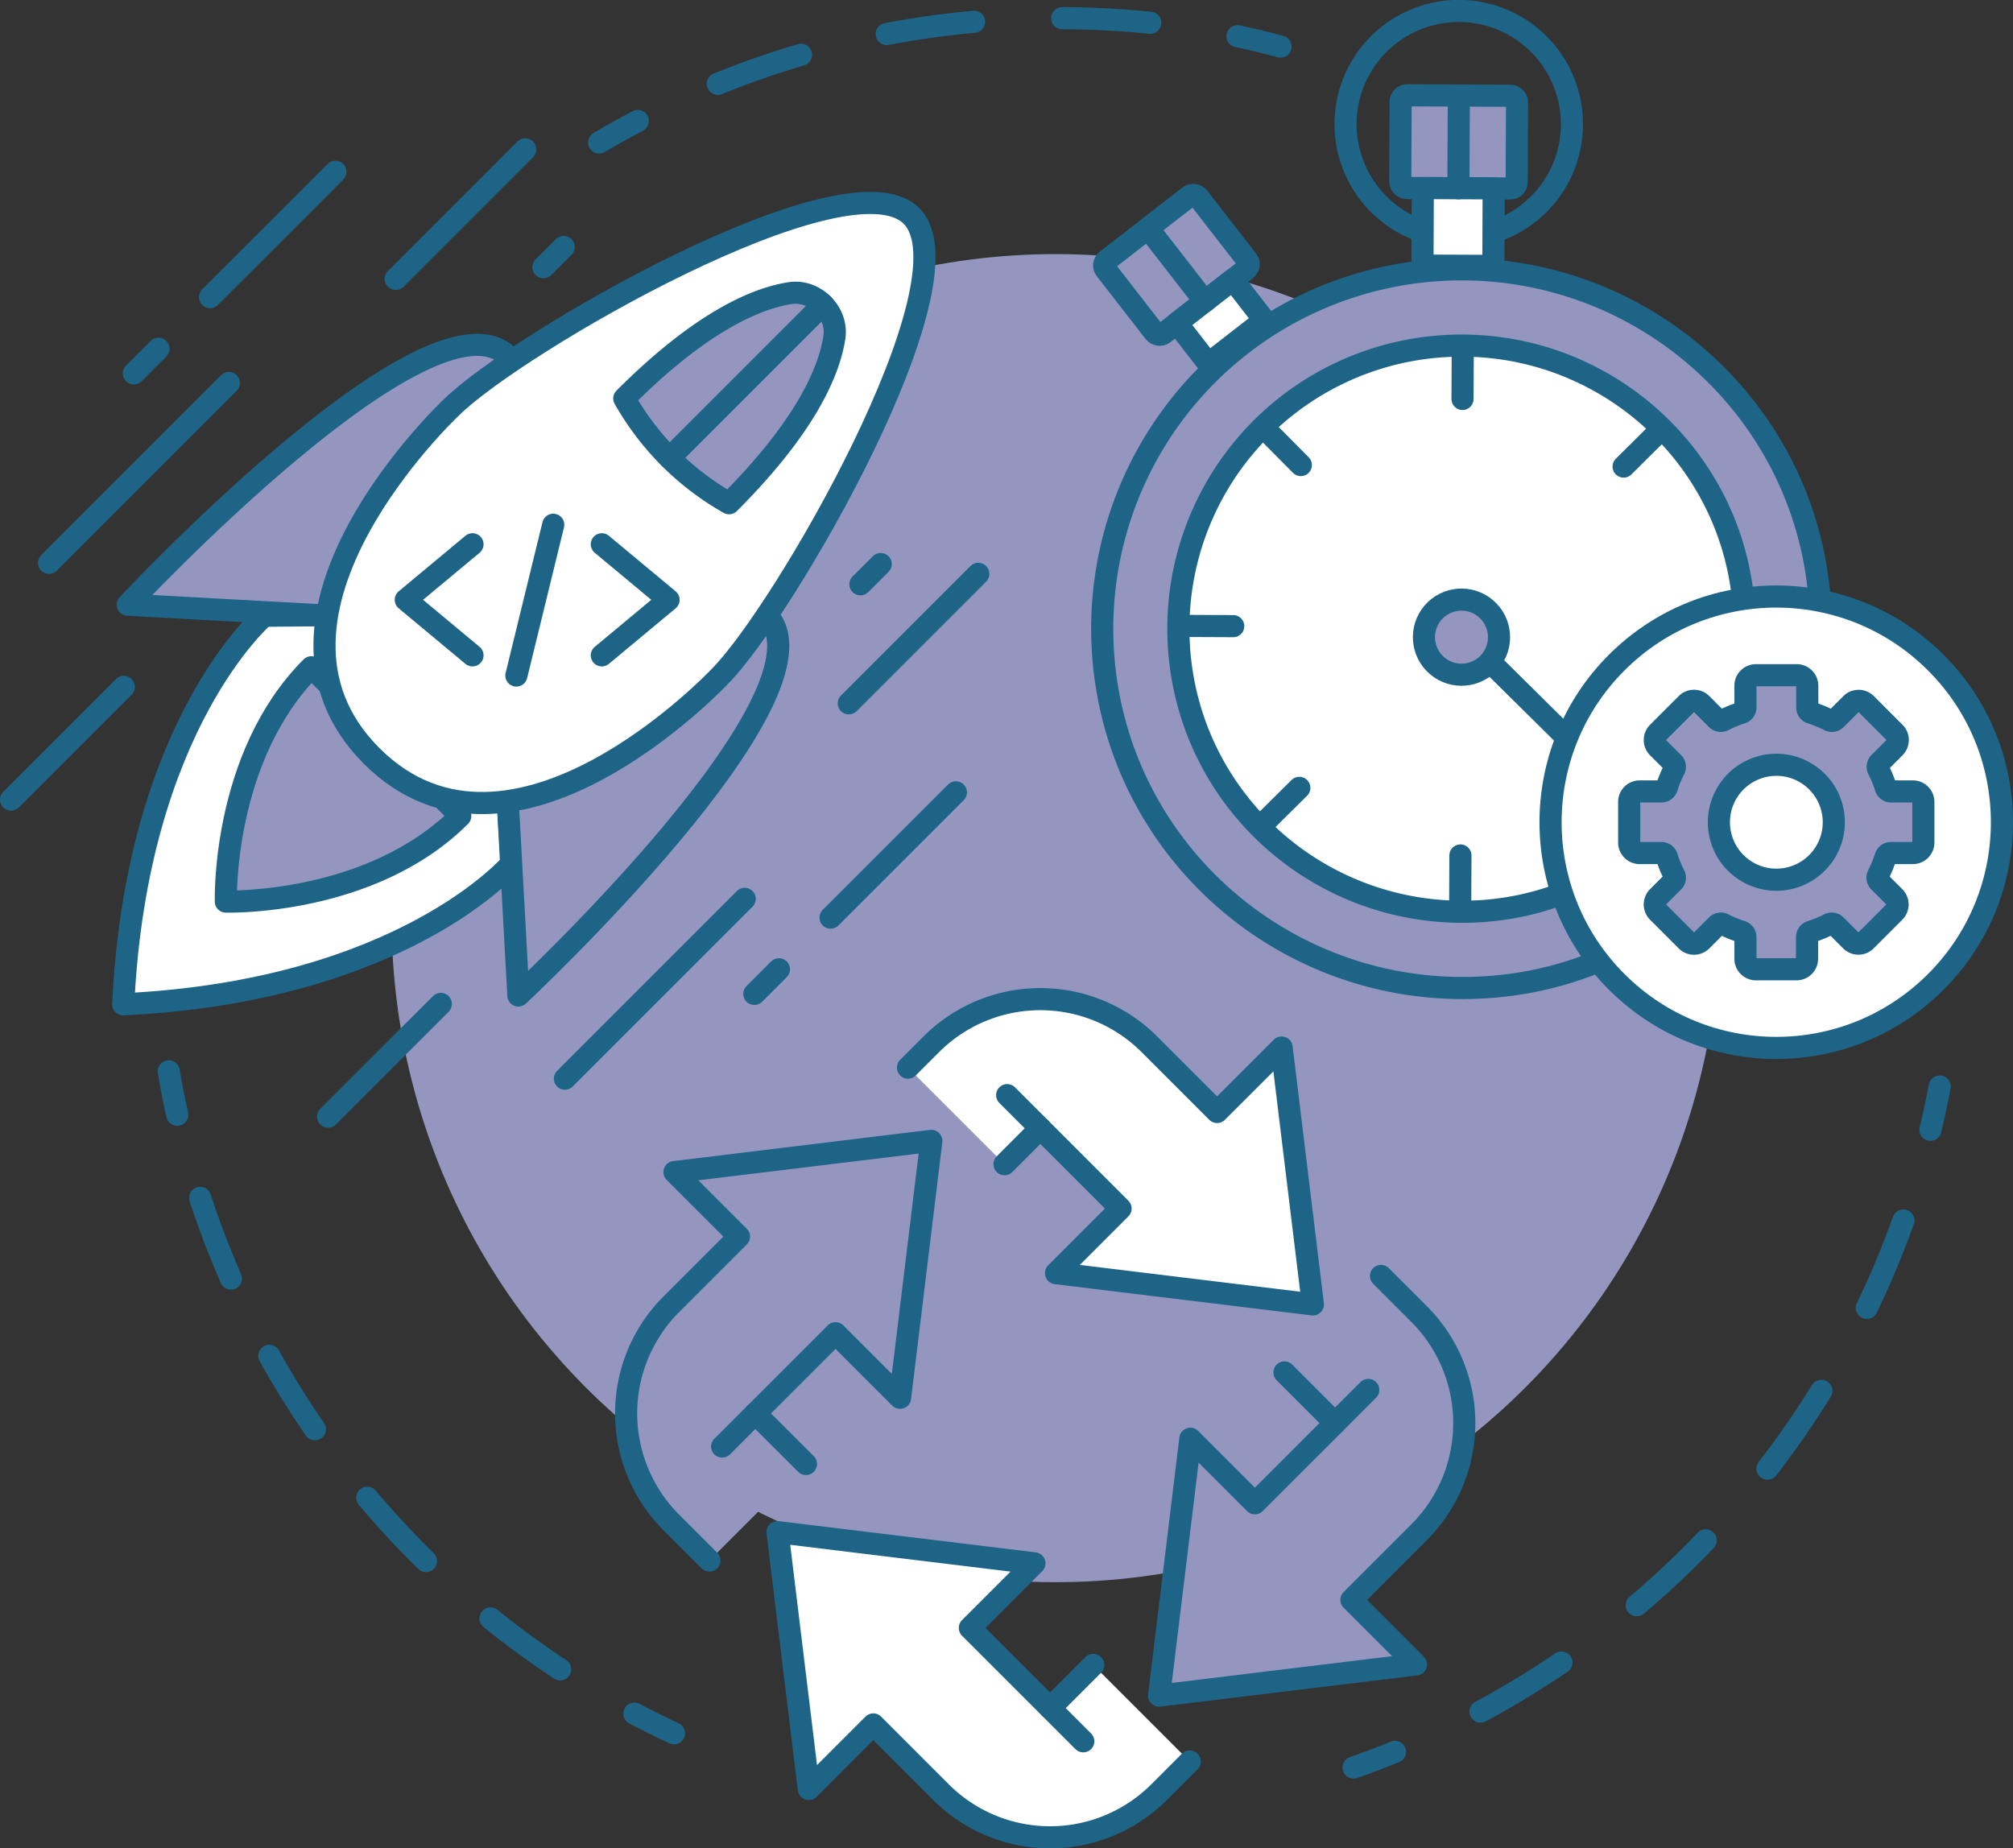
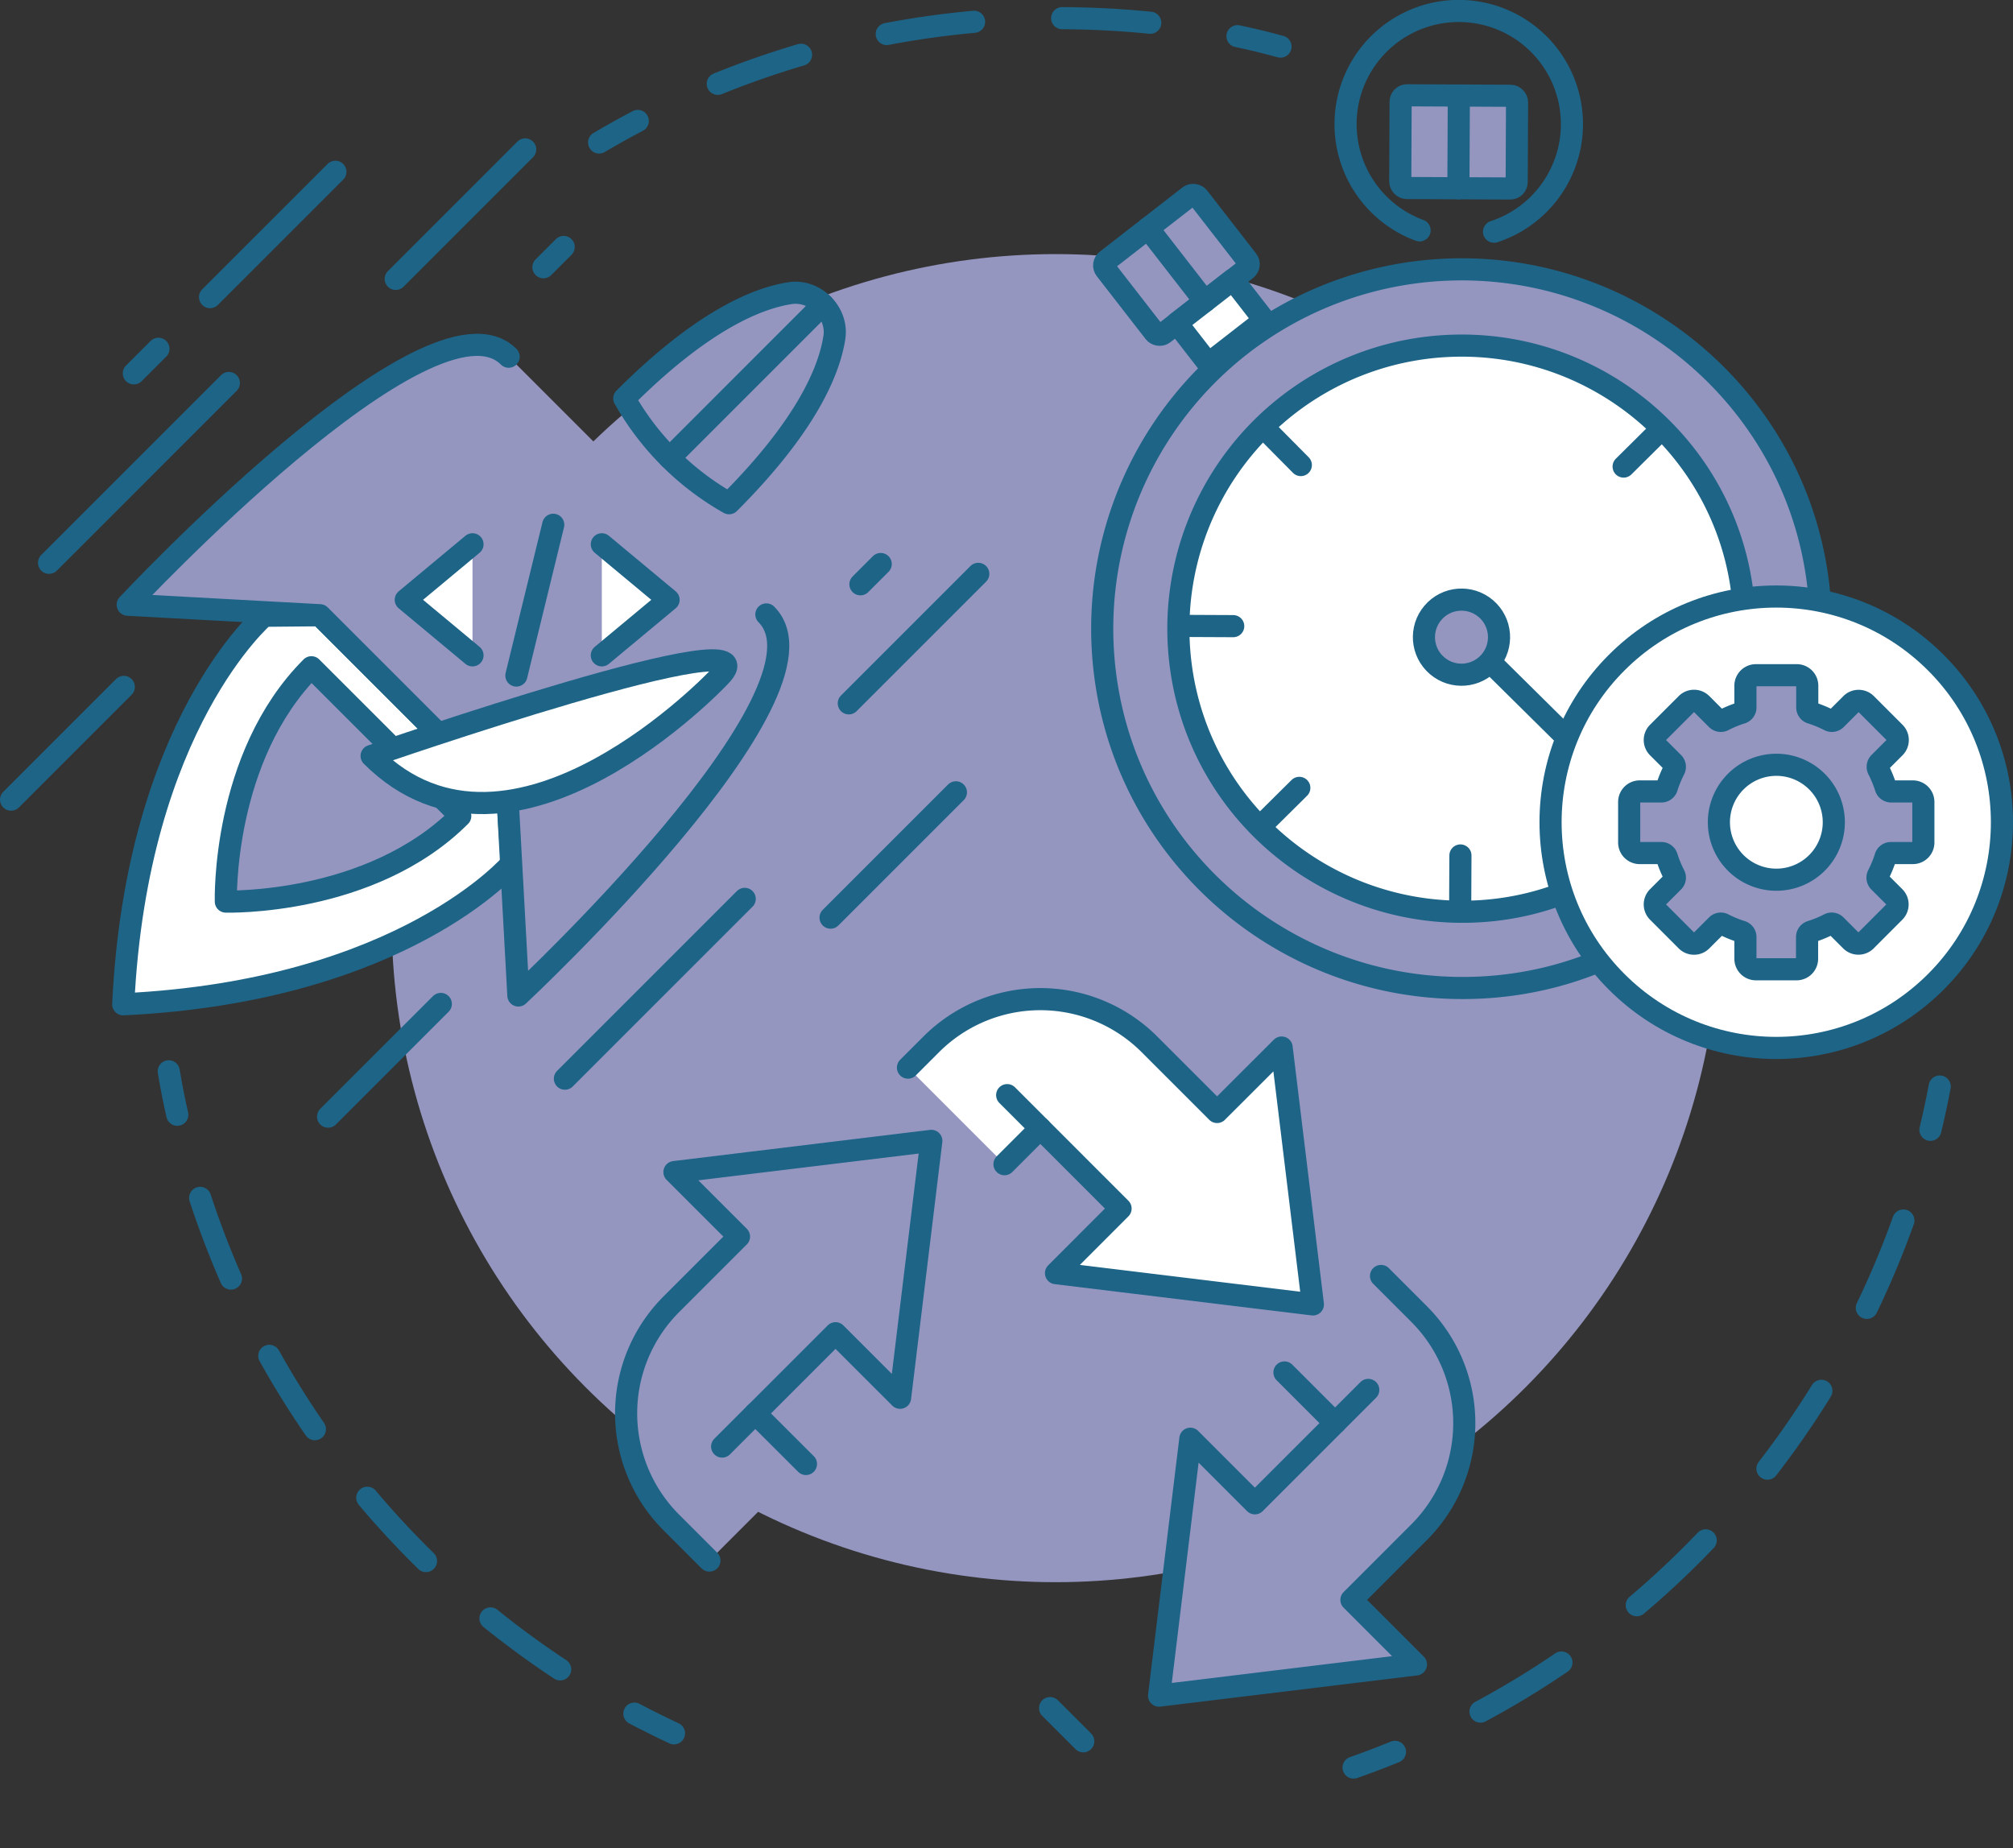
<svg xmlns="http://www.w3.org/2000/svg" id="Layer_1" data-name="Layer 1" viewBox="0 0 818.06 751.13">
  <rect x="0" y="0" width="818.06" height="751.13" fill="#333333" stroke="none" />
  <defs>
    <style>.cls-1{fill:#9496c0;}.cls-2,.cls-3,.cls-4,.cls-5{fill:none;}.cls-2,.cls-3,.cls-4,.cls-5,.cls-6,.cls-7{stroke:#1d6487;stroke-linecap:round;stroke-linejoin:round;stroke-width:8.99px;}.cls-3{stroke-dasharray:35.09 35.09;}.cls-4{stroke-dasharray:38.48 38.48;}.cls-5{stroke-dasharray:35.85 35.85;}.cls-6{fill:#fff;}.cls-7{fill:#9496c0;}</style>
  </defs>
  <circle class="cls-1" cx="428.99" cy="373.11" r="269.85" />
  <path class="cls-2" d="M365,828q-8.16-3.82-16.1-8" transform="translate(-91.1 -123.62)" />
  <path class="cls-3" d="M318.74,802A366.31,366.31,0,0,1,167.38,593.63" transform="translate(-91.1 -123.62)" />
  <path class="cls-2" d="M163.15,576.63q-2-8.76-3.47-17.66" transform="translate(-91.1 -123.62)" />
  <path class="cls-2" d="M879.38,565.15q-1.68,8.86-3.78,17.59" transform="translate(-91.1 -123.62)" />
  <path class="cls-4" d="M864.61,619.61a366.86,366.86,0,0,1-189,208.2" transform="translate(-91.1 -123.62)" />
  <path class="cls-2" d="M658,835.53q-8.31,3.39-16.82,6.38" transform="translate(-91.1 -123.62)" />
  <path class="cls-2" d="M334.58,181.52q7.73-4.56,15.71-8.75" transform="translate(-91.1 -123.62)" />
  <path class="cls-5" d="M382.8,157.69A364.67,364.67,0,0,1,520.08,131a374.38,374.38,0,0,1,56.29,4.09" transform="translate(-91.1 -123.62)" />
  <path class="cls-2" d="M594,138.32q8.84,1.86,17.49,4.24" transform="translate(-91.1 -123.62)" />
  <path class="cls-6" d="M499.32,596.71l14.57-14.57,32.59,32.6L520.25,641l104.39,12.7-12.7-104.39L585.71,575.5,558.21,548a62.69,62.69,0,0,0-88.65,0l-9.47,9.47" transform="translate(-91.1 -123.62)" />
  <line class="cls-6" x1="422.79" y1="458.52" x2="409.3" y2="445.03" />
  <path class="cls-7" d="M613.09,681.35l20.58,20.58-32.6,32.59-26.22-26.23L562.14,812.68,666.53,800l-26.22-26.23,27.5-27.5a62.69,62.69,0,0,0,0-88.65l-15.48-15.48" transform="translate(-91.1 -123.62)" />
  <line class="cls-6" x1="542.57" y1="578.3" x2="556.05" y2="564.82" />
-   <path class="cls-6" d="M535.38,800.21l-17.54,17.54-32.6-32.59,26.23-26.23-104.39-12.7,12.7,104.39L446,824.39l27.5,27.51a62.69,62.69,0,0,0,88.65,0l12.45-12.45" transform="translate(-91.1 -123.62)" />
  <line class="cls-6" x1="426.74" y1="694.13" x2="440.23" y2="707.62" />
  <path class="cls-7" d="M418.63,718.54,398.06,698l32.59-32.59,26.23,26.22,12.7-104.39L365.19,599.92l26.23,26.22-27.51,27.51a62.69,62.69,0,0,0,0,88.65l15.48,15.48" transform="translate(-91.1 -123.62)" />
  <line class="cls-6" x1="306.96" y1="574.35" x2="293.47" y2="587.84" />
  <path class="cls-2" d="M668,217.23a46,46,0,1,1,30.26.55" transform="translate(-91.1 -123.62)" />
  <rect class="cls-7" x="660.2" y="162.5" width="47.32" height="37.68" rx="2.61" transform="translate(-90.25 -126.78) rotate(0.26)" />
-   <rect class="cls-6" x="667.95" y="201.48" width="31.51" height="28.81" transform="translate(373.56 774.96) rotate(-89.74)" />
  <line class="cls-6" x1="592.85" y1="38.88" x2="592.68" y2="76.51" />
  <rect class="cls-7" x="545.29" y="212.4" width="47.79" height="37.68" rx="2.61" transform="translate(-113.27 274.18) rotate(-37.84)" />
  <rect class="cls-6" x="572.72" y="243.89" width="28.81" height="20.88" transform="translate(-123.66 290.03) rotate(-37.84)" />
  <line class="cls-6" x1="466.53" y1="92.74" x2="489.62" y2="122.46" />
  <path class="cls-7" d="M830.74,369.45c5,80.79-56,150.45-136,155.38-80.5,5-150.05-55.57-155.39-136.05A146,146,0,0,1,675.35,233.4C755.83,228.06,825.77,289,830.74,369.45Z" transform="translate(-91.1 -123.62)" />
  <path class="cls-6" d="M799.82,371.5c3.92,63.64-44.15,118.53-107.18,122.41-63.42,3.91-118.21-43.78-122.41-107.18A115,115,0,0,1,677.41,264.32C740.81,260.11,795.91,308.08,799.82,371.5Z" transform="translate(-91.1 -123.62)" />
  <line class="cls-6" x1="602.75" y1="266.18" x2="672.47" y2="335.13" />
-   <line class="cls-6" x1="594.45" y1="140.6" x2="594.35" y2="162.12" />
  <line class="cls-6" x1="593.5" y1="347.64" x2="593.4" y2="369.16" />
  <line class="cls-6" x1="708.2" y1="255.41" x2="686.68" y2="255.31" />
  <line class="cls-6" x1="501.17" y1="254.45" x2="479.65" y2="254.35" />
  <line class="cls-6" x1="675.1" y1="174.45" x2="659.82" y2="189.6" />
  <line class="cls-6" x1="528.03" y1="320.17" x2="512.75" y2="335.31" />
  <line class="cls-6" x1="528.64" y1="188.99" x2="513.49" y2="173.7" />
  <circle class="cls-7" cx="685.01" cy="382.51" r="15.26" transform="translate(-141.43 532.42) rotate(-49.58)" />
  <circle class="cls-6" cx="812.95" cy="457.76" r="91.72" transform="translate(-176.68 585.29) rotate(-45)" />
  <path class="cls-7" d="M872.73,466V449.52a4.28,4.28,0,0,0-4.28-4.28h-8.84a2.29,2.29,0,0,1-2.17-1.63,46.76,46.76,0,0,0-3-7.3,2.3,2.3,0,0,1,.39-2.69l6.25-6.25a4.28,4.28,0,0,0,0-6.05l-11.66-11.66a4.28,4.28,0,0,0-6,0l-6.25,6.25a2.3,2.3,0,0,1-2.69.39,46.47,46.47,0,0,0-7.31-3,2.29,2.29,0,0,1-1.62-2.17v-8.84a4.28,4.28,0,0,0-4.28-4.28H804.7a4.28,4.28,0,0,0-4.28,4.28v8.84a2.28,2.28,0,0,1-1.62,2.17,46.47,46.47,0,0,0-7.31,3,2.29,2.29,0,0,1-2.68-.39l-6.25-6.25a4.29,4.29,0,0,0-6.06,0l-11.66,11.66a4.28,4.28,0,0,0,0,6.05l6.25,6.25a2.29,2.29,0,0,1,.39,2.69,46.72,46.72,0,0,0-3,7.3,2.3,2.3,0,0,1-2.18,1.63h-8.84a4.28,4.28,0,0,0-4.28,4.28V466a4.28,4.28,0,0,0,4.28,4.28h8.84a2.29,2.29,0,0,1,2.18,1.62,46.43,46.43,0,0,0,3,7.31,2.27,2.27,0,0,1-.39,2.68l-6.25,6.25a4.28,4.28,0,0,0,0,6.05l11.66,11.67a4.29,4.29,0,0,0,6.06,0l6.25-6.25a2.27,2.27,0,0,1,2.68-.39,46.43,46.43,0,0,0,7.31,3,2.29,2.29,0,0,1,1.62,2.18v8.83a4.28,4.28,0,0,0,4.28,4.28h16.49a4.27,4.27,0,0,0,4.28-4.28v-8.83a2.31,2.31,0,0,1,1.62-2.18,46.43,46.43,0,0,0,7.31-3,2.29,2.29,0,0,1,2.69.39l6.25,6.25a4.28,4.28,0,0,0,6,0l11.66-11.67a4.28,4.28,0,0,0,0-6.05l-6.25-6.25a2.29,2.29,0,0,1-.39-2.68,46.47,46.47,0,0,0,3-7.31,2.28,2.28,0,0,1,2.17-1.62h8.84A4.28,4.28,0,0,0,872.73,466ZM813,481.11a23.35,23.35,0,1,1,23.34-23.35A23.35,23.35,0,0,1,813,481.11Z" transform="translate(-91.1 -123.62)" />
  <path class="cls-6" d="M299.08,474.44s-44,51.87-157.9,57.3c5.43-113.89,57.3-157.89,57.3-157.89l22.63-.21L297.48,450Z" transform="translate(-91.1 -123.62)" />
  <path class="cls-7" d="M217.65,394.77C181.14,431.28,182.88,490,182.88,490s58.76,1.74,95.27-34.77Z" transform="translate(-91.1 -123.62)" />
  <path class="cls-7" d="M402.54,373.31c31.39,31.4-100.78,154.85-100.78,154.85L297.48,450l-76.37-76.37L143,369.36S266.42,237.19,297.81,268.58" transform="translate(-91.1 -123.62)" />
-   <path class="cls-6" d="M242.12,430.8c-57.3-57.31,32.23-141.44,32.23-141.44,25.77-25.77,161-104.16,187.16-78S409.34,372.8,383.56,398.57C383.56,398.57,299.43,488.11,242.12,430.8Z" transform="translate(-91.1 -123.62)" />
+   <path class="cls-6" d="M242.12,430.8S409.34,372.8,383.56,398.57C383.56,398.57,299.43,488.11,242.12,430.8Z" transform="translate(-91.1 -123.62)" />
  <path class="cls-7" d="M344.8,285.54c31.29-31.29,53.64-40.67,67.38-42.79,10.12-1.56,19.55,7.87,18,18-2.12,13.74-11.5,36.08-42.79,67.37h0a112.62,112.62,0,0,1-42.58-42.58Z" transform="translate(-91.1 -123.62)" />
  <line class="cls-6" x1="334.46" y1="123.74" x2="272.1" y2="186.11" />
  <line class="cls-6" x1="50.31" y1="279.14" x2="4.5" y2="324.95" />
  <line class="cls-6" x1="93" y1="155.64" x2="19.93" y2="228.71" />
  <line class="cls-6" x1="64.38" y1="141.73" x2="54.39" y2="151.72" />
  <line class="cls-6" x1="136.3" y1="69.81" x2="85.36" y2="120.74" />
  <line class="cls-6" x1="213.44" y1="60.72" x2="160.82" y2="113.34" />
  <line class="cls-6" x1="229.08" y1="100.36" x2="220.84" y2="108.6" />
  <line class="cls-6" x1="179.14" y1="407.97" x2="133.33" y2="453.78" />
  <line class="cls-6" x1="302.64" y1="365.28" x2="229.57" y2="438.35" />
-   <line class="cls-6" x1="316.55" y1="393.9" x2="306.56" y2="403.89" />
  <line class="cls-6" x1="397.56" y1="233.2" x2="344.94" y2="285.82" />
  <line class="cls-6" x1="357.91" y1="229.2" x2="349.67" y2="237.44" />
  <line class="cls-6" x1="388.47" y1="321.98" x2="337.53" y2="372.91" />
  <polyline class="cls-6" points="244.57 221.18 271.7 243.75 244.57 266.32" />
  <polyline class="cls-6" points="192.02 221.18 164.9 243.75 192.02 266.32" />
  <line class="cls-6" x1="209.85" y1="274.52" x2="224.83" y2="213.25" />
</svg>